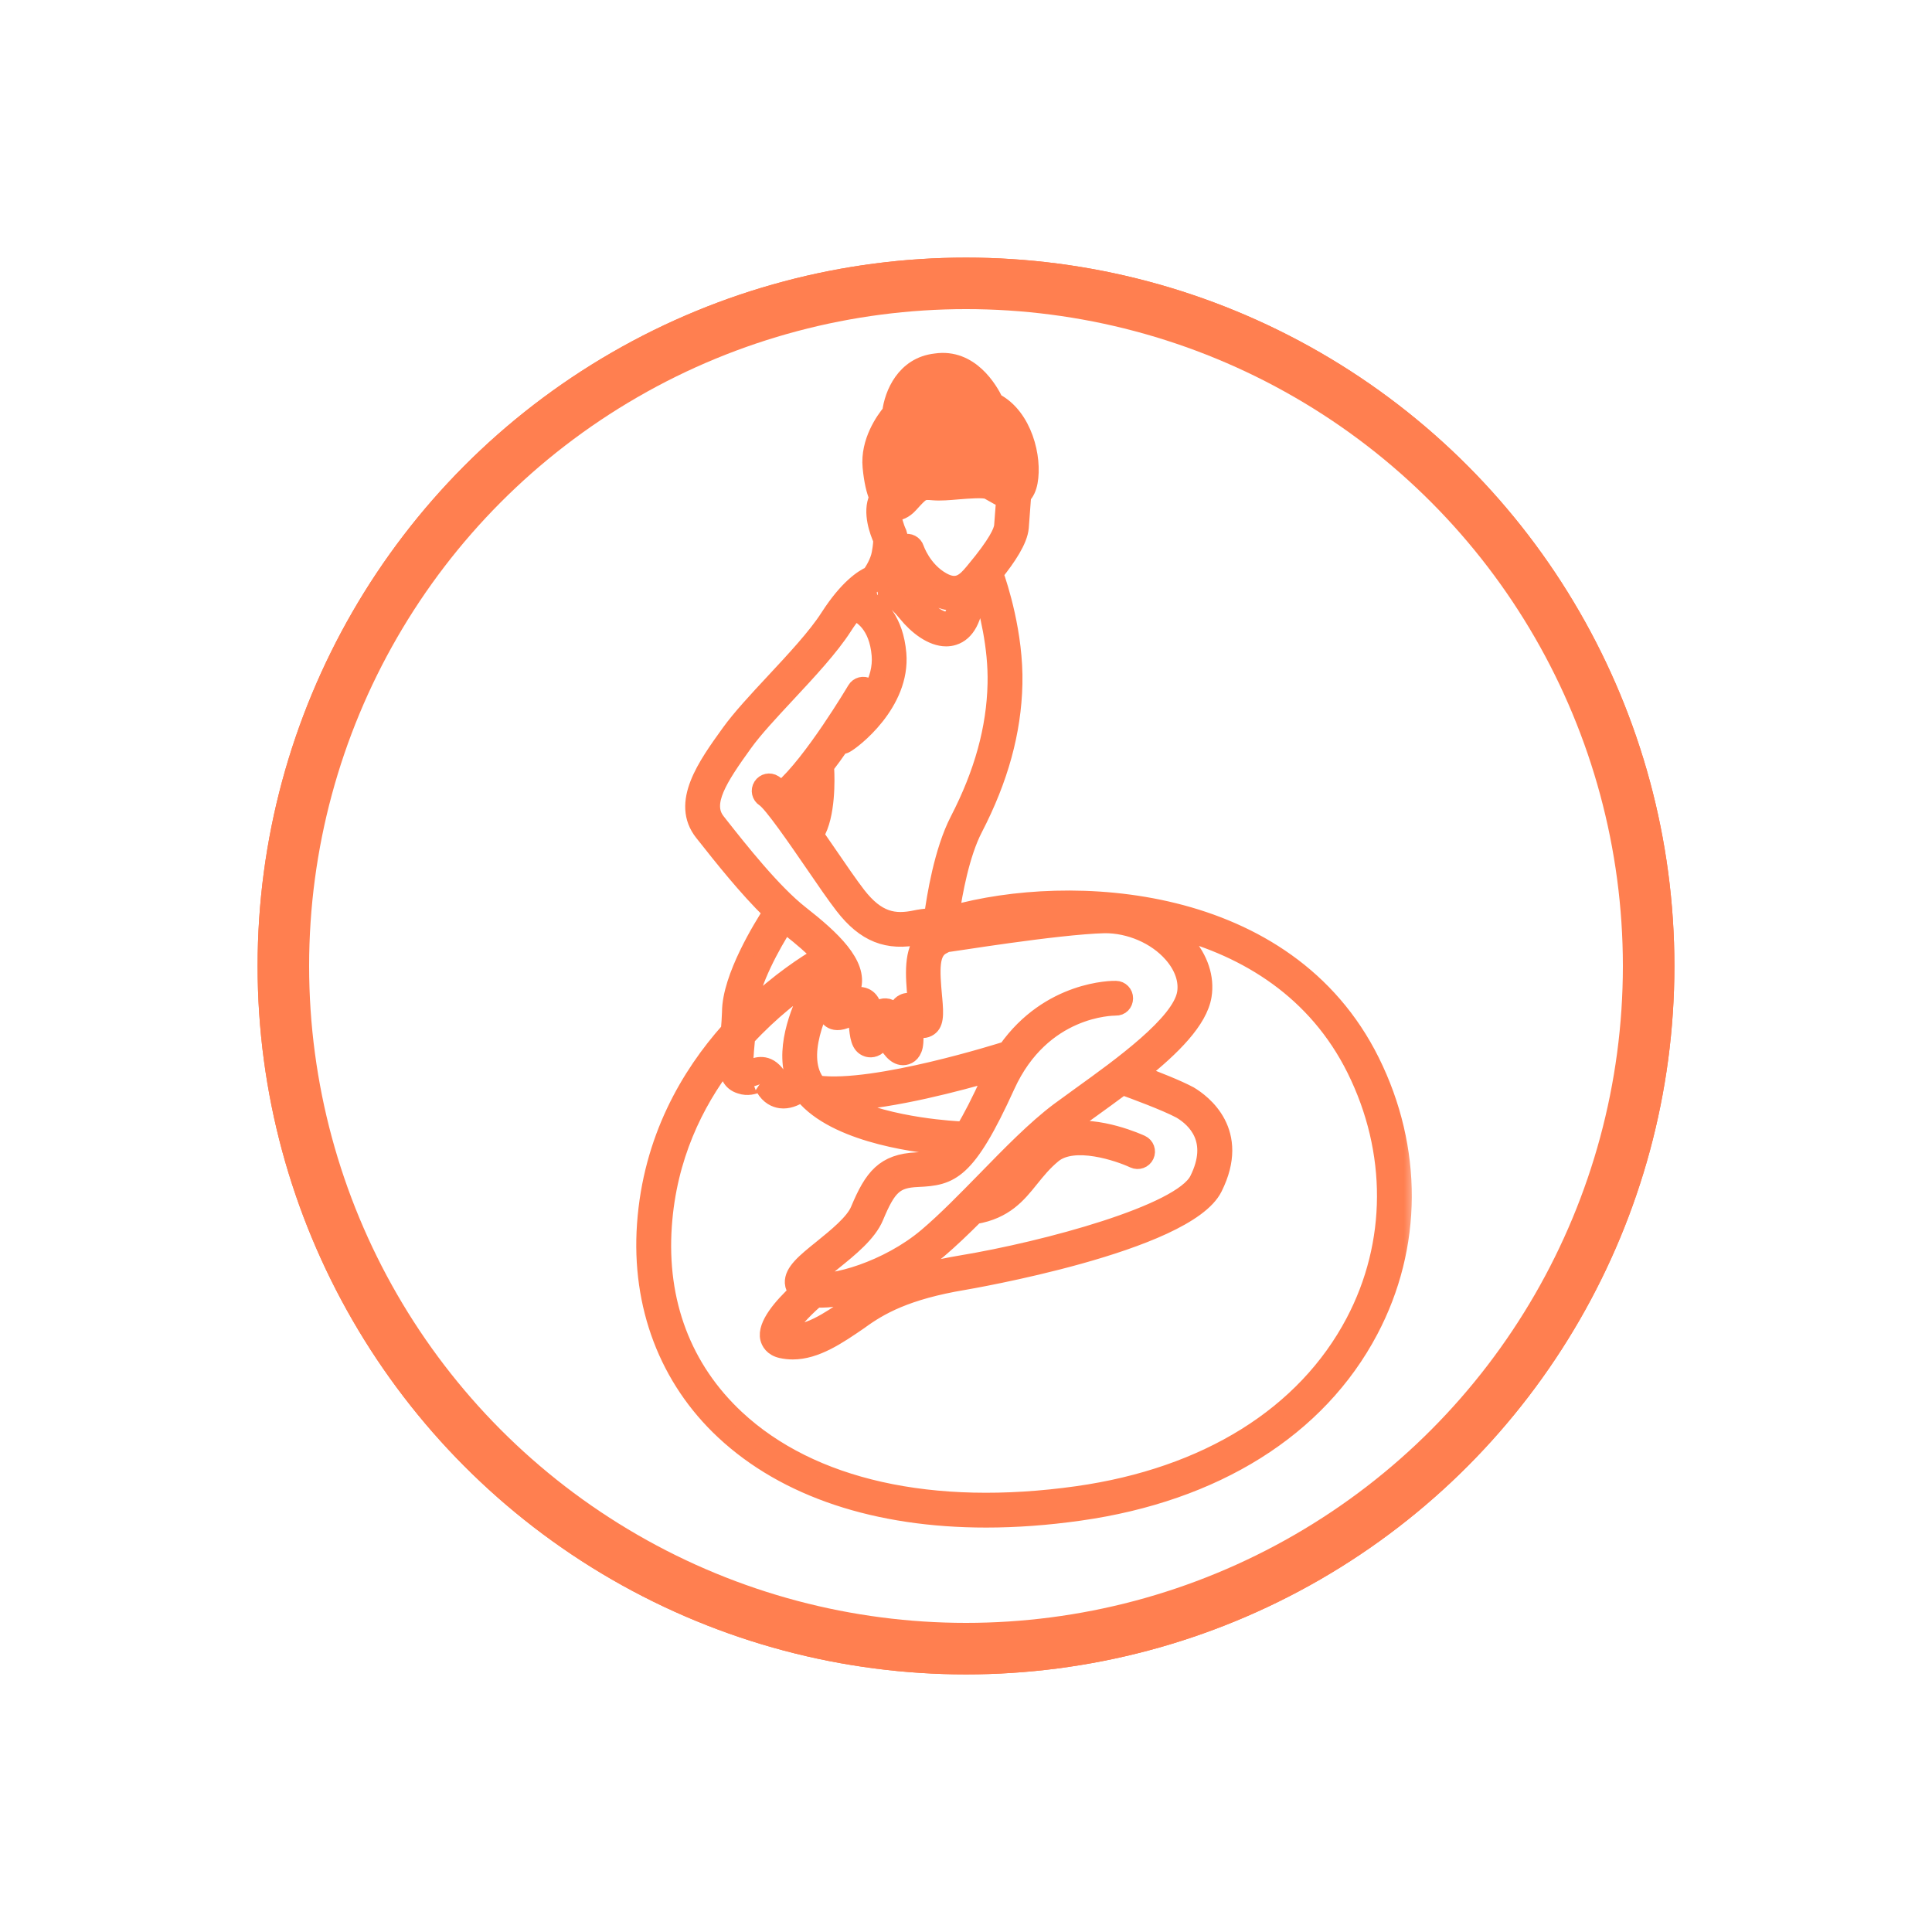
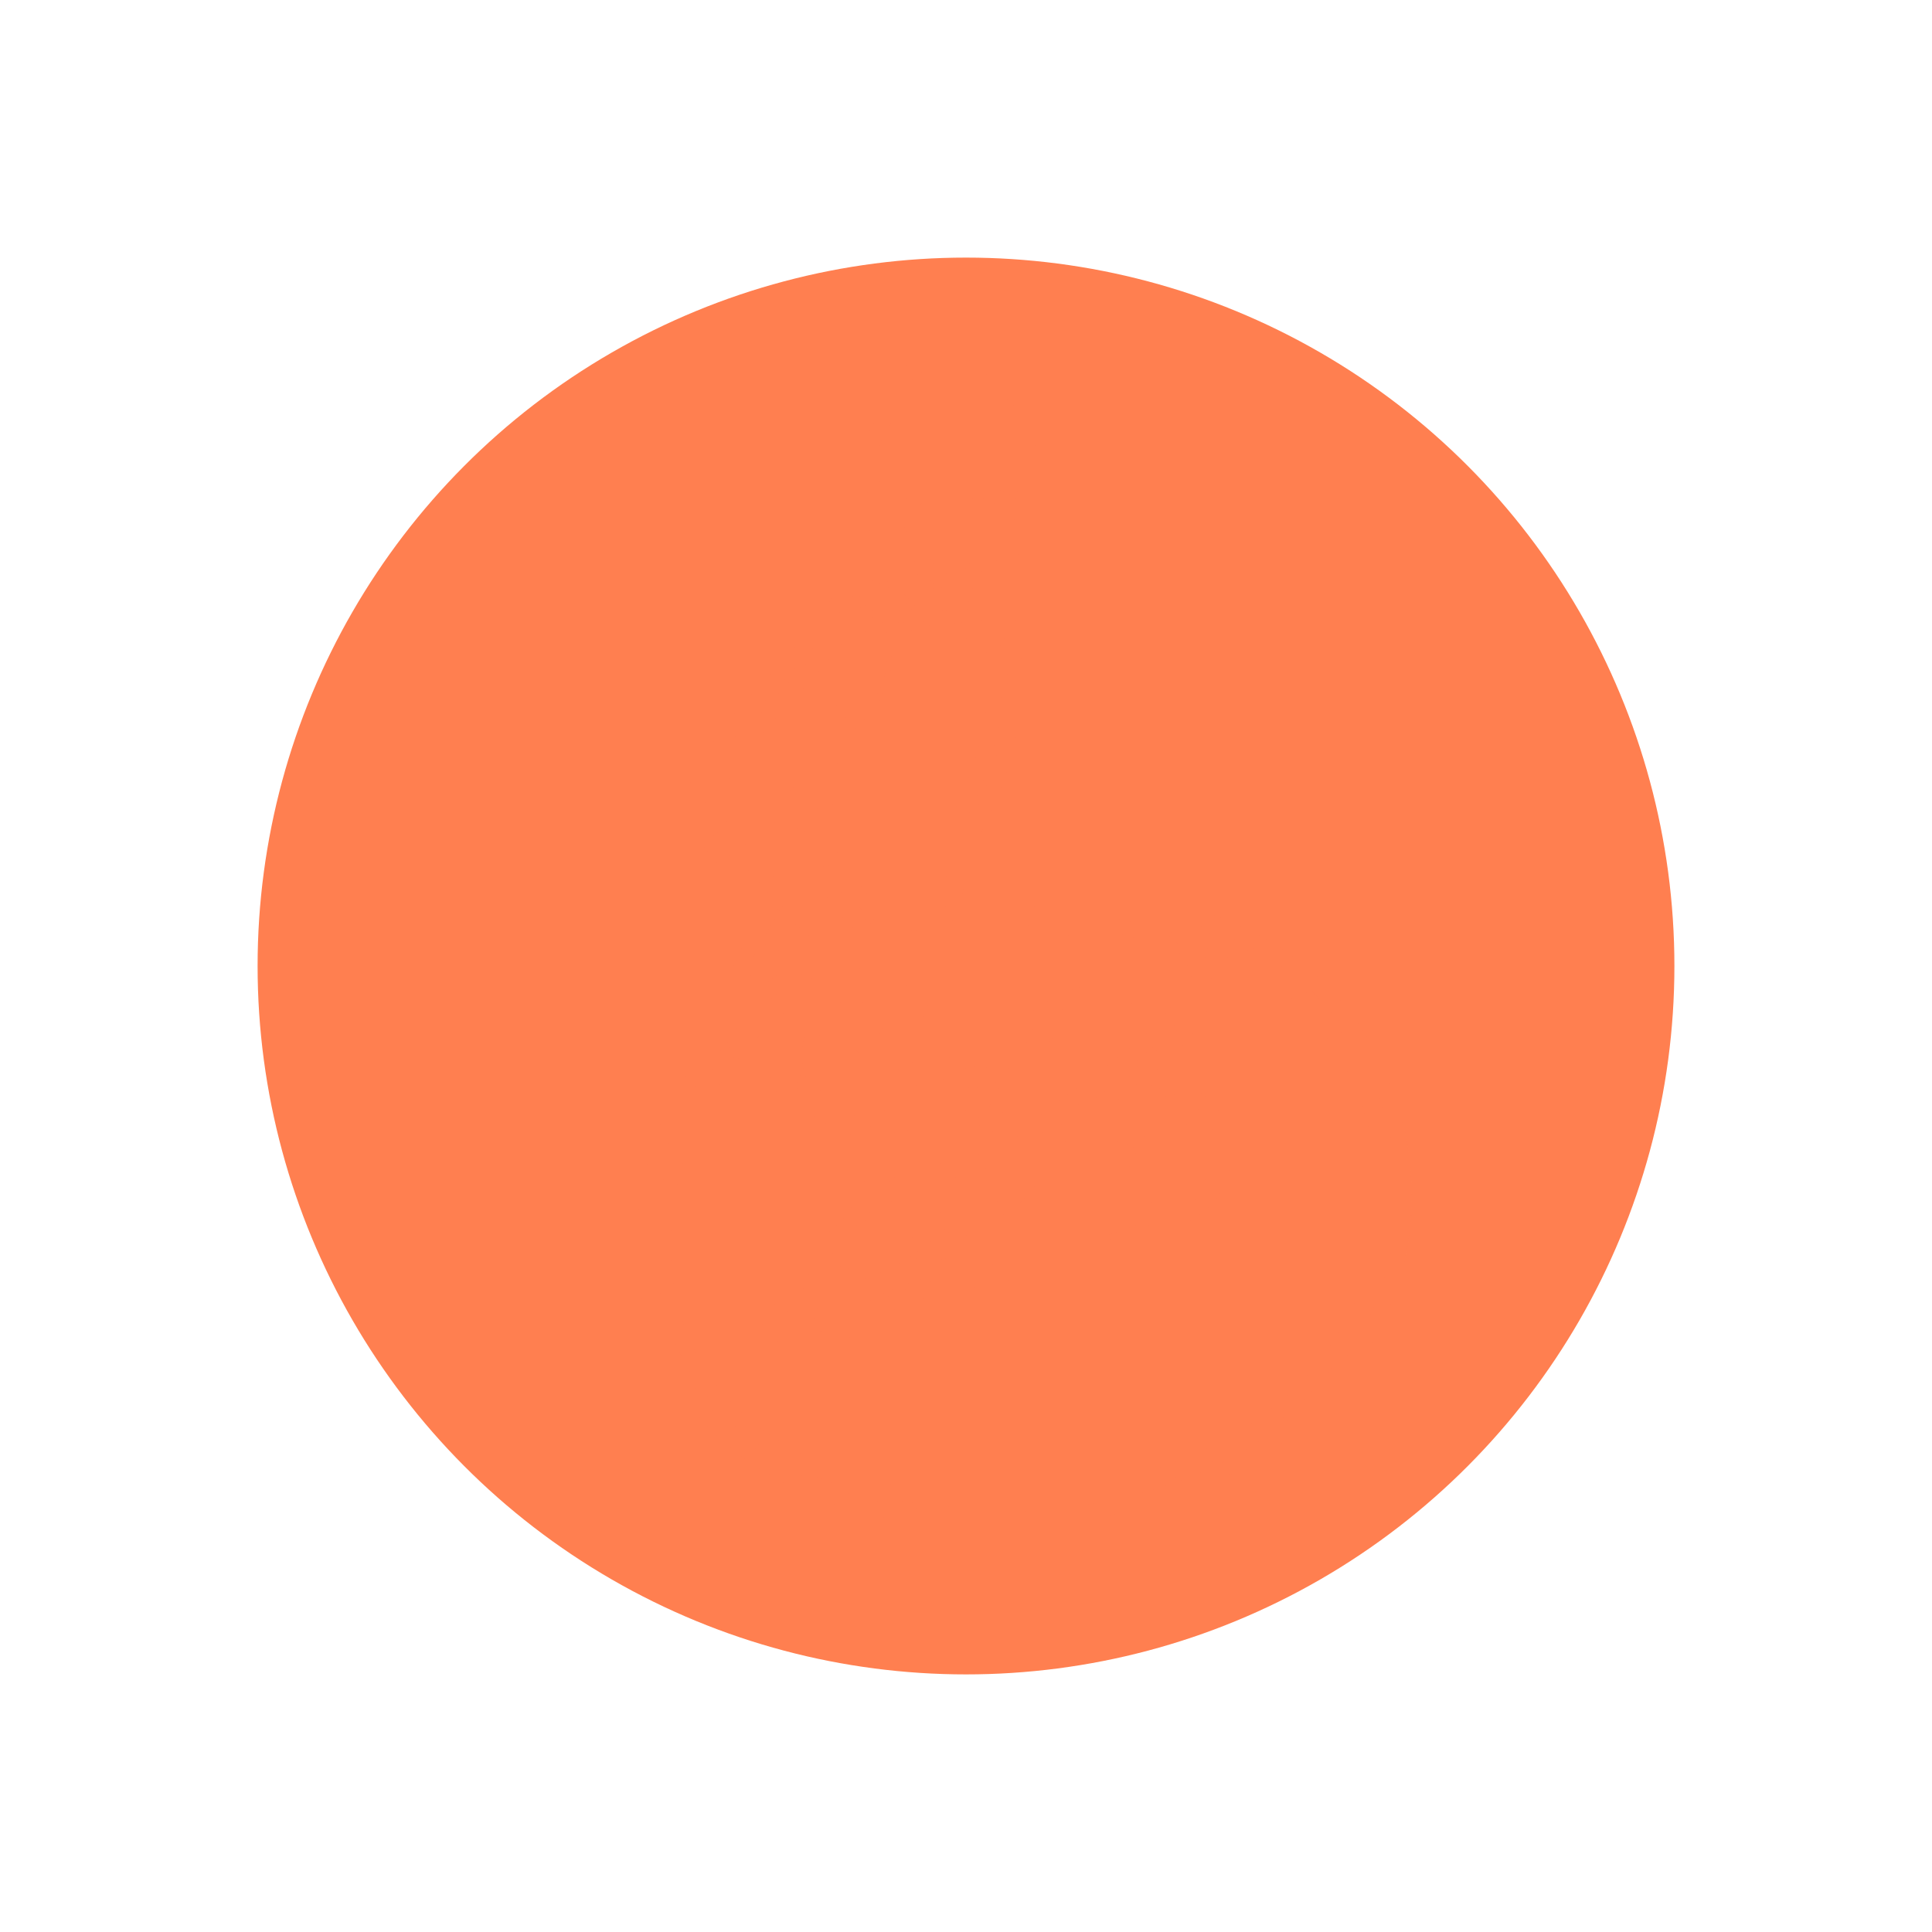
<svg xmlns="http://www.w3.org/2000/svg" width="75" height="75" viewBox="0 0 75 75" fill="none">
  <g filter="url(#filter0_f_690_121)">
    <circle cx="37.5" cy="37.5" r="27.5" fill="#FF7F50" />
  </g>
-   <circle cx="37.5" cy="37.5" r="26.5" fill="white" stroke="#FF7F50" stroke-width="2" />
  <mask id="path-3-outside-1_690_121" maskUnits="userSpaceOnUse" x="24" y="13" width="31" height="47" fill="black">
    <rect fill="white" x="24" y="13" width="31" height="47" />
    <path d="M53.255 41.19C49.967 34.564 41.53 34.171 36.949 35.455C37.061 34.685 37.332 33.166 37.846 32.174C38.841 30.251 39.347 28.413 39.39 26.558C39.435 24.604 38.815 22.726 38.653 22.269C39.13 21.671 39.595 20.993 39.638 20.475C39.675 19.997 39.71 19.494 39.728 19.26C39.851 19.135 39.937 18.955 39.982 18.715C40.158 17.775 39.779 16.159 38.649 15.565C38.436 15.121 37.688 13.818 36.32 14.021C35.087 14.158 34.634 15.301 34.548 15.991C34.309 16.278 33.692 17.134 33.786 18.133C33.839 18.686 33.932 19.059 34.04 19.313C33.766 19.887 34.077 20.688 34.196 20.954C34.198 21.009 34.198 21.163 34.139 21.48C34.079 21.812 33.874 22.138 33.772 22.285C33.489 22.408 32.885 22.787 32.141 23.945C31.662 24.692 30.827 25.587 30.022 26.451C29.35 27.172 28.717 27.854 28.301 28.432C27.379 29.712 26.335 31.163 27.259 32.336L27.359 32.461C27.994 33.266 28.969 34.497 29.913 35.415C29.577 35.929 28.328 37.934 28.328 39.292C28.32 39.538 28.303 39.765 28.285 39.98C26.74 41.713 25.261 44.206 25.028 47.532C24.807 50.682 25.894 53.543 28.086 55.586C30.491 57.83 34.036 59 38.282 59C39.443 59 40.656 58.912 41.912 58.734C47.178 57.992 51.188 55.479 53.202 51.657C54.922 48.4 54.94 44.586 53.255 41.19ZM31.654 50.492C31.668 50.481 31.674 50.465 31.683 50.453C31.748 50.459 31.812 50.463 31.883 50.463C33.129 50.463 35.122 49.674 36.453 48.544C36.912 48.154 37.391 47.694 37.867 47.218C39.024 47.02 39.532 46.395 40.021 45.785C40.273 45.473 40.533 45.148 40.9 44.846C41.693 44.193 43.409 44.769 44.003 45.047C44.191 45.133 44.413 45.053 44.501 44.865C44.589 44.678 44.509 44.455 44.321 44.367C44.237 44.328 42.657 43.603 41.347 43.853C41.41 43.804 41.474 43.751 41.535 43.705C41.785 43.517 42.072 43.31 42.383 43.087C42.77 42.808 43.178 42.513 43.583 42.21C44.003 42.362 45.242 42.817 45.82 43.126C46.391 43.468 47.237 44.269 46.477 45.787C45.836 47.067 40.621 48.484 37.297 49.035C35.398 49.352 34.092 49.852 32.945 50.696C32.148 51.241 31.323 51.806 30.573 51.704C30.7 51.446 31.163 50.919 31.654 50.492ZM41.945 42.479C41.631 42.706 41.34 42.917 41.086 43.104C40.179 43.784 39.194 44.793 38.243 45.768C37.48 46.547 36.693 47.354 35.966 47.97C34.434 49.269 32.261 49.865 31.583 49.691C31.742 49.508 32.103 49.218 32.357 49.011C33.002 48.491 33.733 47.901 34.002 47.249C34.495 46.065 34.768 45.818 35.624 45.779C36.92 45.721 37.559 45.553 39.1 42.159C40.476 39.132 43.188 39.128 43.305 39.126C43.532 39.134 43.682 38.964 43.686 38.757C43.69 38.55 43.524 38.378 43.317 38.376C43.188 38.37 40.72 38.368 39.05 40.738C39.03 40.742 39.013 40.738 38.995 40.744C38.944 40.76 33.963 42.344 31.755 42.051C30.956 41.07 31.755 39.226 32.388 38.167C32.33 38.37 32.257 38.55 32.199 38.698C32.068 39.023 31.956 39.304 32.158 39.536C32.244 39.634 32.406 39.738 32.697 39.665C32.869 39.622 33.027 39.536 33.166 39.46C33.182 39.452 33.197 39.443 33.215 39.433C33.227 39.525 33.234 39.628 33.244 39.73C33.289 40.226 33.324 40.619 33.664 40.726C33.75 40.754 33.977 40.793 34.19 40.543C34.241 40.484 34.284 40.42 34.323 40.351C34.487 40.699 34.731 41.045 35.048 41.051H35.056C35.237 41.051 35.452 40.941 35.523 40.623C35.565 40.412 35.554 40.15 35.538 39.896C35.693 39.994 35.851 40.037 36.031 39.945C36.347 39.786 36.335 39.394 36.279 38.765L36.273 38.708C36.175 37.629 36.138 36.959 36.613 36.736C36.662 36.713 36.703 36.69 36.744 36.666C36.752 36.666 36.757 36.668 36.765 36.666C36.814 36.666 41.021 35.976 42.873 35.927C43.839 35.918 44.855 36.347 45.478 37.061C45.888 37.53 46.072 38.057 45.994 38.544C45.808 39.699 43.485 41.371 41.945 42.479ZM37.275 43.831C37.242 43.829 34.542 43.718 32.789 42.827C34.708 42.729 37.271 42.041 38.507 41.68C38.479 41.739 38.448 41.789 38.421 41.85C38.006 42.76 37.678 43.399 37.393 43.861C37.356 43.845 37.316 43.833 37.275 43.831ZM28.998 40.47C29.004 40.414 29.008 40.349 29.014 40.291C29.958 39.271 30.905 38.55 31.564 38.11C31.046 39.052 30.405 40.568 30.782 41.791C30.663 41.889 30.491 41.995 30.395 41.977C30.36 41.973 30.323 41.936 30.284 41.867C29.88 41.16 29.405 41.328 29.174 41.41C29.057 41.453 29.018 41.461 28.981 41.461C28.914 41.355 28.961 40.865 28.998 40.47ZM34.88 21.615C34.882 21.607 34.882 21.601 34.884 21.593C34.983 21.853 35.357 22.691 36.23 23.176C36.531 23.344 36.801 23.409 37.039 23.409C37.07 23.409 37.098 23.403 37.129 23.401C37.049 23.807 36.918 23.997 36.803 24.034C36.578 24.106 36.117 23.811 35.753 23.364C35.31 22.817 34.88 22.504 34.616 22.342C34.724 22.134 34.831 21.883 34.88 21.615ZM37.813 22.111L37.752 22.185C37.438 22.564 37.152 22.83 36.596 22.52C35.843 22.101 35.574 21.29 35.572 21.285C35.509 21.087 35.298 20.978 35.101 21.04C35.034 21.062 34.983 21.101 34.94 21.15C34.952 20.96 34.942 20.804 34.901 20.689C34.784 20.44 34.698 20.132 34.684 19.899C34.706 19.901 34.722 19.909 34.747 19.909C34.907 19.909 35.12 19.845 35.341 19.6C35.808 19.086 35.808 19.086 36.232 19.122C36.5 19.145 36.838 19.118 37.197 19.086C37.611 19.053 38.178 19.008 38.346 19.082C38.405 19.112 38.467 19.149 38.534 19.188C38.665 19.266 38.813 19.35 38.968 19.405C38.948 19.669 38.921 20.05 38.891 20.417C38.87 20.622 38.67 21.085 37.813 22.111ZM34.094 22.963C34.116 22.959 34.133 22.947 34.153 22.939C34.327 23.037 34.735 23.299 35.169 23.834C35.568 24.327 36.16 24.792 36.73 24.792C36.83 24.792 36.93 24.778 37.027 24.747C37.545 24.583 37.844 24.016 37.926 23.069C37.981 23.024 38.032 22.979 38.078 22.934C38.303 23.666 38.671 25.097 38.637 26.539C38.598 28.278 38.12 30.007 37.18 31.828C36.556 33.032 36.271 34.841 36.175 35.558C35.912 35.566 35.663 35.609 35.535 35.636C34.727 35.806 34.073 35.712 33.307 34.724C33.01 34.339 32.598 33.739 32.162 33.102C31.992 32.854 31.834 32.625 31.683 32.408C32.148 31.662 32.101 30.193 32.084 29.88C32.082 29.845 32.07 29.815 32.058 29.784C32.264 29.517 32.463 29.241 32.648 28.973C32.652 28.973 32.656 28.975 32.658 28.975C32.715 28.975 32.772 28.963 32.826 28.936C33.108 28.796 35.05 27.32 34.884 25.368C34.774 24.081 34.151 23.491 33.704 23.229C33.95 23.014 34.096 22.963 34.094 22.963ZM30.804 31.187C30.974 31.041 31.152 30.865 31.329 30.667C31.31 31.041 31.265 31.418 31.183 31.699C31.046 31.509 30.921 31.339 30.804 31.187ZM27.951 31.994L27.852 31.867C27.316 31.189 27.924 30.239 28.913 28.868C29.301 28.328 29.921 27.664 30.575 26.961C31.404 26.072 32.26 25.151 32.775 24.35C32.916 24.129 33.047 23.953 33.172 23.797C33.408 23.891 34.036 24.247 34.137 25.431C34.178 25.915 34.042 26.37 33.833 26.769C33.801 26.712 33.76 26.662 33.702 26.626C33.524 26.521 33.293 26.579 33.188 26.759C33.17 26.791 31.496 29.612 30.323 30.616C30.226 30.517 30.136 30.433 30.059 30.386C29.884 30.274 29.653 30.325 29.542 30.501C29.43 30.677 29.483 30.908 29.657 31.019C29.946 31.203 30.907 32.602 31.543 33.528C31.984 34.173 32.402 34.782 32.713 35.183C33.559 36.277 34.448 36.631 35.689 36.371C35.755 36.357 35.816 36.347 35.874 36.338C35.88 36.346 35.884 36.355 35.89 36.361C35.366 36.918 35.448 37.862 35.532 38.782L35.538 38.839C35.542 38.874 35.544 38.905 35.546 38.936C35.345 38.807 35.177 38.835 35.067 38.889C34.872 38.983 34.804 39.157 34.786 39.386C34.733 39.249 34.622 39.067 34.386 39.056C34.174 39.044 34.051 39.171 33.963 39.333C33.954 39.261 33.944 39.192 33.93 39.132C33.872 38.845 33.719 38.718 33.6 38.663C33.395 38.567 33.19 38.624 33.008 38.706C33.047 38.6 33.086 38.483 33.123 38.358C33.393 37.416 32.306 36.408 31.093 35.458C30.024 34.622 28.727 32.977 27.951 31.994ZM30.628 36.048C31.124 36.437 31.515 36.779 31.804 37.076C31.31 37.364 30.241 38.044 29.092 39.146C29.178 38.147 30.017 36.648 30.482 35.923C30.528 35.965 30.579 36.011 30.628 36.048ZM52.542 51.307C50.643 54.91 46.833 57.284 41.811 57.992C36.184 58.783 31.494 57.733 28.6 55.037C26.549 53.124 25.573 50.547 25.781 47.585C25.966 44.925 27.002 42.831 28.202 41.26C28.213 41.709 28.332 42.039 28.739 42.162C29.03 42.26 29.268 42.174 29.427 42.119C29.466 42.106 29.523 42.086 29.509 42.076C29.509 42.076 29.556 42.106 29.634 42.242C29.833 42.592 30.105 42.696 30.296 42.723C30.335 42.727 30.372 42.731 30.41 42.731C30.695 42.731 30.953 42.594 31.133 42.469C31.172 42.52 31.207 42.571 31.25 42.62C31.252 42.622 31.254 42.623 31.256 42.626C31.267 42.637 31.273 42.653 31.287 42.665C32.66 44.126 35.793 44.48 36.873 44.56C36.451 44.992 36.092 45.011 35.595 45.033C34.308 45.091 33.852 45.676 33.315 46.963C33.116 47.44 32.436 47.987 31.891 48.429C31.224 48.966 30.744 49.355 30.767 49.8C30.775 49.931 30.828 50.049 30.916 50.148C30.359 50.666 29.677 51.43 29.812 51.964C29.847 52.1 29.96 52.343 30.328 52.425C30.478 52.458 30.626 52.474 30.773 52.474C31.681 52.474 32.541 51.887 33.383 51.309C34.167 50.733 35.199 50.148 37.424 49.777C37.51 49.761 46.057 48.316 47.151 46.123C48.249 43.927 46.707 42.782 46.191 42.473C45.705 42.213 44.859 41.883 44.285 41.668C45.515 40.685 46.578 39.634 46.735 38.661C46.85 37.95 46.604 37.205 46.043 36.564C45.898 36.398 45.732 36.25 45.56 36.109C48.405 36.85 51.074 38.483 52.581 41.517C54.16 44.698 54.144 48.266 52.542 51.307L52.542 51.307Z" />
  </mask>
  <path d="M53.255 41.19C49.967 34.564 41.53 34.171 36.949 35.455C37.061 34.685 37.332 33.166 37.846 32.174C38.841 30.251 39.347 28.413 39.39 26.558C39.435 24.604 38.815 22.726 38.653 22.269C39.13 21.671 39.595 20.993 39.638 20.475C39.675 19.997 39.71 19.494 39.728 19.26C39.851 19.135 39.937 18.955 39.982 18.715C40.158 17.775 39.779 16.159 38.649 15.565C38.436 15.121 37.688 13.818 36.32 14.021C35.087 14.158 34.634 15.301 34.548 15.991C34.309 16.278 33.692 17.134 33.786 18.133C33.839 18.686 33.932 19.059 34.04 19.313C33.766 19.887 34.077 20.688 34.196 20.954C34.198 21.009 34.198 21.163 34.139 21.48C34.079 21.812 33.874 22.138 33.772 22.285C33.489 22.408 32.885 22.787 32.141 23.945C31.662 24.692 30.827 25.587 30.022 26.451C29.35 27.172 28.717 27.854 28.301 28.432C27.379 29.712 26.335 31.163 27.259 32.336L27.359 32.461C27.994 33.266 28.969 34.497 29.913 35.415C29.577 35.929 28.328 37.934 28.328 39.292C28.32 39.538 28.303 39.765 28.285 39.98C26.74 41.713 25.261 44.206 25.028 47.532C24.807 50.682 25.894 53.543 28.086 55.586C30.491 57.83 34.036 59 38.282 59C39.443 59 40.656 58.912 41.912 58.734C47.178 57.992 51.188 55.479 53.202 51.657C54.922 48.4 54.94 44.586 53.255 41.19ZM31.654 50.492C31.668 50.481 31.674 50.465 31.683 50.453C31.748 50.459 31.812 50.463 31.883 50.463C33.129 50.463 35.122 49.674 36.453 48.544C36.912 48.154 37.391 47.694 37.867 47.218C39.024 47.02 39.532 46.395 40.021 45.785C40.273 45.473 40.533 45.148 40.9 44.846C41.693 44.193 43.409 44.769 44.003 45.047C44.191 45.133 44.413 45.053 44.501 44.865C44.589 44.678 44.509 44.455 44.321 44.367C44.237 44.328 42.657 43.603 41.347 43.853C41.41 43.804 41.474 43.751 41.535 43.705C41.785 43.517 42.072 43.31 42.383 43.087C42.77 42.808 43.178 42.513 43.583 42.21C44.003 42.362 45.242 42.817 45.82 43.126C46.391 43.468 47.237 44.269 46.477 45.787C45.836 47.067 40.621 48.484 37.297 49.035C35.398 49.352 34.092 49.852 32.945 50.696C32.148 51.241 31.323 51.806 30.573 51.704C30.7 51.446 31.163 50.919 31.654 50.492ZM41.945 42.479C41.631 42.706 41.34 42.917 41.086 43.104C40.179 43.784 39.194 44.793 38.243 45.768C37.48 46.547 36.693 47.354 35.966 47.97C34.434 49.269 32.261 49.865 31.583 49.691C31.742 49.508 32.103 49.218 32.357 49.011C33.002 48.491 33.733 47.901 34.002 47.249C34.495 46.065 34.768 45.818 35.624 45.779C36.92 45.721 37.559 45.553 39.1 42.159C40.476 39.132 43.188 39.128 43.305 39.126C43.532 39.134 43.682 38.964 43.686 38.757C43.69 38.55 43.524 38.378 43.317 38.376C43.188 38.37 40.72 38.368 39.05 40.738C39.03 40.742 39.013 40.738 38.995 40.744C38.944 40.76 33.963 42.344 31.755 42.051C30.956 41.07 31.755 39.226 32.388 38.167C32.33 38.37 32.257 38.55 32.199 38.698C32.068 39.023 31.956 39.304 32.158 39.536C32.244 39.634 32.406 39.738 32.697 39.665C32.869 39.622 33.027 39.536 33.166 39.46C33.182 39.452 33.197 39.443 33.215 39.433C33.227 39.525 33.234 39.628 33.244 39.73C33.289 40.226 33.324 40.619 33.664 40.726C33.75 40.754 33.977 40.793 34.19 40.543C34.241 40.484 34.284 40.42 34.323 40.351C34.487 40.699 34.731 41.045 35.048 41.051H35.056C35.237 41.051 35.452 40.941 35.523 40.623C35.565 40.412 35.554 40.15 35.538 39.896C35.693 39.994 35.851 40.037 36.031 39.945C36.347 39.786 36.335 39.394 36.279 38.765L36.273 38.708C36.175 37.629 36.138 36.959 36.613 36.736C36.662 36.713 36.703 36.69 36.744 36.666C36.752 36.666 36.757 36.668 36.765 36.666C36.814 36.666 41.021 35.976 42.873 35.927C43.839 35.918 44.855 36.347 45.478 37.061C45.888 37.53 46.072 38.057 45.994 38.544C45.808 39.699 43.485 41.371 41.945 42.479ZM37.275 43.831C37.242 43.829 34.542 43.718 32.789 42.827C34.708 42.729 37.271 42.041 38.507 41.68C38.479 41.739 38.448 41.789 38.421 41.85C38.006 42.76 37.678 43.399 37.393 43.861C37.356 43.845 37.316 43.833 37.275 43.831ZM28.998 40.47C29.004 40.414 29.008 40.349 29.014 40.291C29.958 39.271 30.905 38.55 31.564 38.11C31.046 39.052 30.405 40.568 30.782 41.791C30.663 41.889 30.491 41.995 30.395 41.977C30.36 41.973 30.323 41.936 30.284 41.867C29.88 41.16 29.405 41.328 29.174 41.41C29.057 41.453 29.018 41.461 28.981 41.461C28.914 41.355 28.961 40.865 28.998 40.47ZM34.88 21.615C34.882 21.607 34.882 21.601 34.884 21.593C34.983 21.853 35.357 22.691 36.23 23.176C36.531 23.344 36.801 23.409 37.039 23.409C37.07 23.409 37.098 23.403 37.129 23.401C37.049 23.807 36.918 23.997 36.803 24.034C36.578 24.106 36.117 23.811 35.753 23.364C35.31 22.817 34.88 22.504 34.616 22.342C34.724 22.134 34.831 21.883 34.88 21.615ZM37.813 22.111L37.752 22.185C37.438 22.564 37.152 22.83 36.596 22.52C35.843 22.101 35.574 21.29 35.572 21.285C35.509 21.087 35.298 20.978 35.101 21.04C35.034 21.062 34.983 21.101 34.94 21.15C34.952 20.96 34.942 20.804 34.901 20.689C34.784 20.44 34.698 20.132 34.684 19.899C34.706 19.901 34.722 19.909 34.747 19.909C34.907 19.909 35.12 19.845 35.341 19.6C35.808 19.086 35.808 19.086 36.232 19.122C36.5 19.145 36.838 19.118 37.197 19.086C37.611 19.053 38.178 19.008 38.346 19.082C38.405 19.112 38.467 19.149 38.534 19.188C38.665 19.266 38.813 19.35 38.968 19.405C38.948 19.669 38.921 20.05 38.891 20.417C38.87 20.622 38.67 21.085 37.813 22.111ZM34.094 22.963C34.116 22.959 34.133 22.947 34.153 22.939C34.327 23.037 34.735 23.299 35.169 23.834C35.568 24.327 36.16 24.792 36.73 24.792C36.83 24.792 36.93 24.778 37.027 24.747C37.545 24.583 37.844 24.016 37.926 23.069C37.981 23.024 38.032 22.979 38.078 22.934C38.303 23.666 38.671 25.097 38.637 26.539C38.598 28.278 38.12 30.007 37.18 31.828C36.556 33.032 36.271 34.841 36.175 35.558C35.912 35.566 35.663 35.609 35.535 35.636C34.727 35.806 34.073 35.712 33.307 34.724C33.01 34.339 32.598 33.739 32.162 33.102C31.992 32.854 31.834 32.625 31.683 32.408C32.148 31.662 32.101 30.193 32.084 29.88C32.082 29.845 32.07 29.815 32.058 29.784C32.264 29.517 32.463 29.241 32.648 28.973C32.652 28.973 32.656 28.975 32.658 28.975C32.715 28.975 32.772 28.963 32.826 28.936C33.108 28.796 35.05 27.32 34.884 25.368C34.774 24.081 34.151 23.491 33.704 23.229C33.95 23.014 34.096 22.963 34.094 22.963ZM30.804 31.187C30.974 31.041 31.152 30.865 31.329 30.667C31.31 31.041 31.265 31.418 31.183 31.699C31.046 31.509 30.921 31.339 30.804 31.187ZM27.951 31.994L27.852 31.867C27.316 31.189 27.924 30.239 28.913 28.868C29.301 28.328 29.921 27.664 30.575 26.961C31.404 26.072 32.26 25.151 32.775 24.35C32.916 24.129 33.047 23.953 33.172 23.797C33.408 23.891 34.036 24.247 34.137 25.431C34.178 25.915 34.042 26.37 33.833 26.769C33.801 26.712 33.76 26.662 33.702 26.626C33.524 26.521 33.293 26.579 33.188 26.759C33.17 26.791 31.496 29.612 30.323 30.616C30.226 30.517 30.136 30.433 30.059 30.386C29.884 30.274 29.653 30.325 29.542 30.501C29.43 30.677 29.483 30.908 29.657 31.019C29.946 31.203 30.907 32.602 31.543 33.528C31.984 34.173 32.402 34.782 32.713 35.183C33.559 36.277 34.448 36.631 35.689 36.371C35.755 36.357 35.816 36.347 35.874 36.338C35.88 36.346 35.884 36.355 35.89 36.361C35.366 36.918 35.448 37.862 35.532 38.782L35.538 38.839C35.542 38.874 35.544 38.905 35.546 38.936C35.345 38.807 35.177 38.835 35.067 38.889C34.872 38.983 34.804 39.157 34.786 39.386C34.733 39.249 34.622 39.067 34.386 39.056C34.174 39.044 34.051 39.171 33.963 39.333C33.954 39.261 33.944 39.192 33.93 39.132C33.872 38.845 33.719 38.718 33.6 38.663C33.395 38.567 33.19 38.624 33.008 38.706C33.047 38.6 33.086 38.483 33.123 38.358C33.393 37.416 32.306 36.408 31.093 35.458C30.024 34.622 28.727 32.977 27.951 31.994ZM30.628 36.048C31.124 36.437 31.515 36.779 31.804 37.076C31.31 37.364 30.241 38.044 29.092 39.146C29.178 38.147 30.017 36.648 30.482 35.923C30.528 35.965 30.579 36.011 30.628 36.048ZM52.542 51.307C50.643 54.91 46.833 57.284 41.811 57.992C36.184 58.783 31.494 57.733 28.6 55.037C26.549 53.124 25.573 50.547 25.781 47.585C25.966 44.925 27.002 42.831 28.202 41.26C28.213 41.709 28.332 42.039 28.739 42.162C29.03 42.26 29.268 42.174 29.427 42.119C29.466 42.106 29.523 42.086 29.509 42.076C29.509 42.076 29.556 42.106 29.634 42.242C29.833 42.592 30.105 42.696 30.296 42.723C30.335 42.727 30.372 42.731 30.41 42.731C30.695 42.731 30.953 42.594 31.133 42.469C31.172 42.52 31.207 42.571 31.25 42.62C31.252 42.622 31.254 42.623 31.256 42.626C31.267 42.637 31.273 42.653 31.287 42.665C32.66 44.126 35.793 44.48 36.873 44.56C36.451 44.992 36.092 45.011 35.595 45.033C34.308 45.091 33.852 45.676 33.315 46.963C33.116 47.44 32.436 47.987 31.891 48.429C31.224 48.966 30.744 49.355 30.767 49.8C30.775 49.931 30.828 50.049 30.916 50.148C30.359 50.666 29.677 51.43 29.812 51.964C29.847 52.1 29.96 52.343 30.328 52.425C30.478 52.458 30.626 52.474 30.773 52.474C31.681 52.474 32.541 51.887 33.383 51.309C34.167 50.733 35.199 50.148 37.424 49.777C37.51 49.761 46.057 48.316 47.151 46.123C48.249 43.927 46.707 42.782 46.191 42.473C45.705 42.213 44.859 41.883 44.285 41.668C45.515 40.685 46.578 39.634 46.735 38.661C46.85 37.95 46.604 37.205 46.043 36.564C45.898 36.398 45.732 36.25 45.56 36.109C48.405 36.85 51.074 38.483 52.581 41.517C54.16 44.698 54.144 48.266 52.542 51.307L52.542 51.307Z" fill="#FF7F50" />
  <path d="M53.255 41.19C49.967 34.564 41.53 34.171 36.949 35.455C37.061 34.685 37.332 33.166 37.846 32.174C38.841 30.251 39.347 28.413 39.39 26.558C39.435 24.604 38.815 22.726 38.653 22.269C39.13 21.671 39.595 20.993 39.638 20.475C39.675 19.997 39.71 19.494 39.728 19.26C39.851 19.135 39.937 18.955 39.982 18.715C40.158 17.775 39.779 16.159 38.649 15.565C38.436 15.121 37.688 13.818 36.32 14.021C35.087 14.158 34.634 15.301 34.548 15.991C34.309 16.278 33.692 17.134 33.786 18.133C33.839 18.686 33.932 19.059 34.04 19.313C33.766 19.887 34.077 20.688 34.196 20.954C34.198 21.009 34.198 21.163 34.139 21.48C34.079 21.812 33.874 22.138 33.772 22.285C33.489 22.408 32.885 22.787 32.141 23.945C31.662 24.692 30.827 25.587 30.022 26.451C29.35 27.172 28.717 27.854 28.301 28.432C27.379 29.712 26.335 31.163 27.259 32.336L27.359 32.461C27.994 33.266 28.969 34.497 29.913 35.415C29.577 35.929 28.328 37.934 28.328 39.292C28.32 39.538 28.303 39.765 28.285 39.98C26.74 41.713 25.261 44.206 25.028 47.532C24.807 50.682 25.894 53.543 28.086 55.586C30.491 57.83 34.036 59 38.282 59C39.443 59 40.656 58.912 41.912 58.734C47.178 57.992 51.188 55.479 53.202 51.657C54.922 48.4 54.94 44.586 53.255 41.19ZM31.654 50.492C31.668 50.481 31.674 50.465 31.683 50.453C31.748 50.459 31.812 50.463 31.883 50.463C33.129 50.463 35.122 49.674 36.453 48.544C36.912 48.154 37.391 47.694 37.867 47.218C39.024 47.02 39.532 46.395 40.021 45.785C40.273 45.473 40.533 45.148 40.9 44.846C41.693 44.193 43.409 44.769 44.003 45.047C44.191 45.133 44.413 45.053 44.501 44.865C44.589 44.678 44.509 44.455 44.321 44.367C44.237 44.328 42.657 43.603 41.347 43.853C41.41 43.804 41.474 43.751 41.535 43.705C41.785 43.517 42.072 43.31 42.383 43.087C42.77 42.808 43.178 42.513 43.583 42.21C44.003 42.362 45.242 42.817 45.82 43.126C46.391 43.468 47.237 44.269 46.477 45.787C45.836 47.067 40.621 48.484 37.297 49.035C35.398 49.352 34.092 49.852 32.945 50.696C32.148 51.241 31.323 51.806 30.573 51.704C30.7 51.446 31.163 50.919 31.654 50.492ZM41.945 42.479C41.631 42.706 41.34 42.917 41.086 43.104C40.179 43.784 39.194 44.793 38.243 45.768C37.48 46.547 36.693 47.354 35.966 47.97C34.434 49.269 32.261 49.865 31.583 49.691C31.742 49.508 32.103 49.218 32.357 49.011C33.002 48.491 33.733 47.901 34.002 47.249C34.495 46.065 34.768 45.818 35.624 45.779C36.92 45.721 37.559 45.553 39.1 42.159C40.476 39.132 43.188 39.128 43.305 39.126C43.532 39.134 43.682 38.964 43.686 38.757C43.69 38.55 43.524 38.378 43.317 38.376C43.188 38.37 40.72 38.368 39.05 40.738C39.03 40.742 39.013 40.738 38.995 40.744C38.944 40.76 33.963 42.344 31.755 42.051C30.956 41.07 31.755 39.226 32.388 38.167C32.33 38.37 32.257 38.55 32.199 38.698C32.068 39.023 31.956 39.304 32.158 39.536C32.244 39.634 32.406 39.738 32.697 39.665C32.869 39.622 33.027 39.536 33.166 39.46C33.182 39.452 33.197 39.443 33.215 39.433C33.227 39.525 33.234 39.628 33.244 39.73C33.289 40.226 33.324 40.619 33.664 40.726C33.75 40.754 33.977 40.793 34.19 40.543C34.241 40.484 34.284 40.42 34.323 40.351C34.487 40.699 34.731 41.045 35.048 41.051H35.056C35.237 41.051 35.452 40.941 35.523 40.623C35.565 40.412 35.554 40.15 35.538 39.896C35.693 39.994 35.851 40.037 36.031 39.945C36.347 39.786 36.335 39.394 36.279 38.765L36.273 38.708C36.175 37.629 36.138 36.959 36.613 36.736C36.662 36.713 36.703 36.69 36.744 36.666C36.752 36.666 36.757 36.668 36.765 36.666C36.814 36.666 41.021 35.976 42.873 35.927C43.839 35.918 44.855 36.347 45.478 37.061C45.888 37.53 46.072 38.057 45.994 38.544C45.808 39.699 43.485 41.371 41.945 42.479ZM37.275 43.831C37.242 43.829 34.542 43.718 32.789 42.827C34.708 42.729 37.271 42.041 38.507 41.68C38.479 41.739 38.448 41.789 38.421 41.85C38.006 42.76 37.678 43.399 37.393 43.861C37.356 43.845 37.316 43.833 37.275 43.831ZM28.998 40.47C29.004 40.414 29.008 40.349 29.014 40.291C29.958 39.271 30.905 38.55 31.564 38.11C31.046 39.052 30.405 40.568 30.782 41.791C30.663 41.889 30.491 41.995 30.395 41.977C30.36 41.973 30.323 41.936 30.284 41.867C29.88 41.16 29.405 41.328 29.174 41.41C29.057 41.453 29.018 41.461 28.981 41.461C28.914 41.355 28.961 40.865 28.998 40.47ZM34.88 21.615C34.882 21.607 34.882 21.601 34.884 21.593C34.983 21.853 35.357 22.691 36.23 23.176C36.531 23.344 36.801 23.409 37.039 23.409C37.07 23.409 37.098 23.403 37.129 23.401C37.049 23.807 36.918 23.997 36.803 24.034C36.578 24.106 36.117 23.811 35.753 23.364C35.31 22.817 34.88 22.504 34.616 22.342C34.724 22.134 34.831 21.883 34.88 21.615ZM37.813 22.111L37.752 22.185C37.438 22.564 37.152 22.83 36.596 22.52C35.843 22.101 35.574 21.29 35.572 21.285C35.509 21.087 35.298 20.978 35.101 21.04C35.034 21.062 34.983 21.101 34.94 21.15C34.952 20.96 34.942 20.804 34.901 20.689C34.784 20.44 34.698 20.132 34.684 19.899C34.706 19.901 34.722 19.909 34.747 19.909C34.907 19.909 35.12 19.845 35.341 19.6C35.808 19.086 35.808 19.086 36.232 19.122C36.5 19.145 36.838 19.118 37.197 19.086C37.611 19.053 38.178 19.008 38.346 19.082C38.405 19.112 38.467 19.149 38.534 19.188C38.665 19.266 38.813 19.35 38.968 19.405C38.948 19.669 38.921 20.05 38.891 20.417C38.87 20.622 38.67 21.085 37.813 22.111ZM34.094 22.963C34.116 22.959 34.133 22.947 34.153 22.939C34.327 23.037 34.735 23.299 35.169 23.834C35.568 24.327 36.16 24.792 36.73 24.792C36.83 24.792 36.93 24.778 37.027 24.747C37.545 24.583 37.844 24.016 37.926 23.069C37.981 23.024 38.032 22.979 38.078 22.934C38.303 23.666 38.671 25.097 38.637 26.539C38.598 28.278 38.12 30.007 37.18 31.828C36.556 33.032 36.271 34.841 36.175 35.558C35.912 35.566 35.663 35.609 35.535 35.636C34.727 35.806 34.073 35.712 33.307 34.724C33.01 34.339 32.598 33.739 32.162 33.102C31.992 32.854 31.834 32.625 31.683 32.408C32.148 31.662 32.101 30.193 32.084 29.88C32.082 29.845 32.07 29.815 32.058 29.784C32.264 29.517 32.463 29.241 32.648 28.973C32.652 28.973 32.656 28.975 32.658 28.975C32.715 28.975 32.772 28.963 32.826 28.936C33.108 28.796 35.05 27.32 34.884 25.368C34.774 24.081 34.151 23.491 33.704 23.229C33.95 23.014 34.096 22.963 34.094 22.963ZM30.804 31.187C30.974 31.041 31.152 30.865 31.329 30.667C31.31 31.041 31.265 31.418 31.183 31.699C31.046 31.509 30.921 31.339 30.804 31.187ZM27.951 31.994L27.852 31.867C27.316 31.189 27.924 30.239 28.913 28.868C29.301 28.328 29.921 27.664 30.575 26.961C31.404 26.072 32.26 25.151 32.775 24.35C32.916 24.129 33.047 23.953 33.172 23.797C33.408 23.891 34.036 24.247 34.137 25.431C34.178 25.915 34.042 26.37 33.833 26.769C33.801 26.712 33.76 26.662 33.702 26.626C33.524 26.521 33.293 26.579 33.188 26.759C33.17 26.791 31.496 29.612 30.323 30.616C30.226 30.517 30.136 30.433 30.059 30.386C29.884 30.274 29.653 30.325 29.542 30.501C29.43 30.677 29.483 30.908 29.657 31.019C29.946 31.203 30.907 32.602 31.543 33.528C31.984 34.173 32.402 34.782 32.713 35.183C33.559 36.277 34.448 36.631 35.689 36.371C35.755 36.357 35.816 36.347 35.874 36.338C35.88 36.346 35.884 36.355 35.89 36.361C35.366 36.918 35.448 37.862 35.532 38.782L35.538 38.839C35.542 38.874 35.544 38.905 35.546 38.936C35.345 38.807 35.177 38.835 35.067 38.889C34.872 38.983 34.804 39.157 34.786 39.386C34.733 39.249 34.622 39.067 34.386 39.056C34.174 39.044 34.051 39.171 33.963 39.333C33.954 39.261 33.944 39.192 33.93 39.132C33.872 38.845 33.719 38.718 33.6 38.663C33.395 38.567 33.19 38.624 33.008 38.706C33.047 38.6 33.086 38.483 33.123 38.358C33.393 37.416 32.306 36.408 31.093 35.458C30.024 34.622 28.727 32.977 27.951 31.994ZM30.628 36.048C31.124 36.437 31.515 36.779 31.804 37.076C31.31 37.364 30.241 38.044 29.092 39.146C29.178 38.147 30.017 36.648 30.482 35.923C30.528 35.965 30.579 36.011 30.628 36.048ZM52.542 51.307C50.643 54.91 46.833 57.284 41.811 57.992C36.184 58.783 31.494 57.733 28.6 55.037C26.549 53.124 25.573 50.547 25.781 47.585C25.966 44.925 27.002 42.831 28.202 41.26C28.213 41.709 28.332 42.039 28.739 42.162C29.03 42.26 29.268 42.174 29.427 42.119C29.466 42.106 29.523 42.086 29.509 42.076C29.509 42.076 29.556 42.106 29.634 42.242C29.833 42.592 30.105 42.696 30.296 42.723C30.335 42.727 30.372 42.731 30.41 42.731C30.695 42.731 30.953 42.594 31.133 42.469C31.172 42.52 31.207 42.571 31.25 42.62C31.252 42.622 31.254 42.623 31.256 42.626C31.267 42.637 31.273 42.653 31.287 42.665C32.66 44.126 35.793 44.48 36.873 44.56C36.451 44.992 36.092 45.011 35.595 45.033C34.308 45.091 33.852 45.676 33.315 46.963C33.116 47.44 32.436 47.987 31.891 48.429C31.224 48.966 30.744 49.355 30.767 49.8C30.775 49.931 30.828 50.049 30.916 50.148C30.359 50.666 29.677 51.43 29.812 51.964C29.847 52.1 29.96 52.343 30.328 52.425C30.478 52.458 30.626 52.474 30.773 52.474C31.681 52.474 32.541 51.887 33.383 51.309C34.167 50.733 35.199 50.148 37.424 49.777C37.51 49.761 46.057 48.316 47.151 46.123C48.249 43.927 46.707 42.782 46.191 42.473C45.705 42.213 44.859 41.883 44.285 41.668C45.515 40.685 46.578 39.634 46.735 38.661C46.85 37.95 46.604 37.205 46.043 36.564C45.898 36.398 45.732 36.25 45.56 36.109C48.405 36.85 51.074 38.483 52.581 41.517C54.16 44.698 54.144 48.266 52.542 51.307L52.542 51.307Z" stroke="#FF7F50" stroke-width="0.6" mask="url(#path-3-outside-1_690_121)" />
  <defs>
    <filter id="filter0_f_690_121" x="0" y="0" width="75" height="75" filterUnits="userSpaceOnUse" color-interpolation-filters="sRGB">
      <feFlood flood-opacity="0" result="BackgroundImageFix" />
      <feBlend mode="normal" in="SourceGraphic" in2="BackgroundImageFix" result="shape" />
      <feGaussianBlur stdDeviation="5" result="effect1_foregroundBlur_690_121" />
    </filter>
  </defs>
</svg>